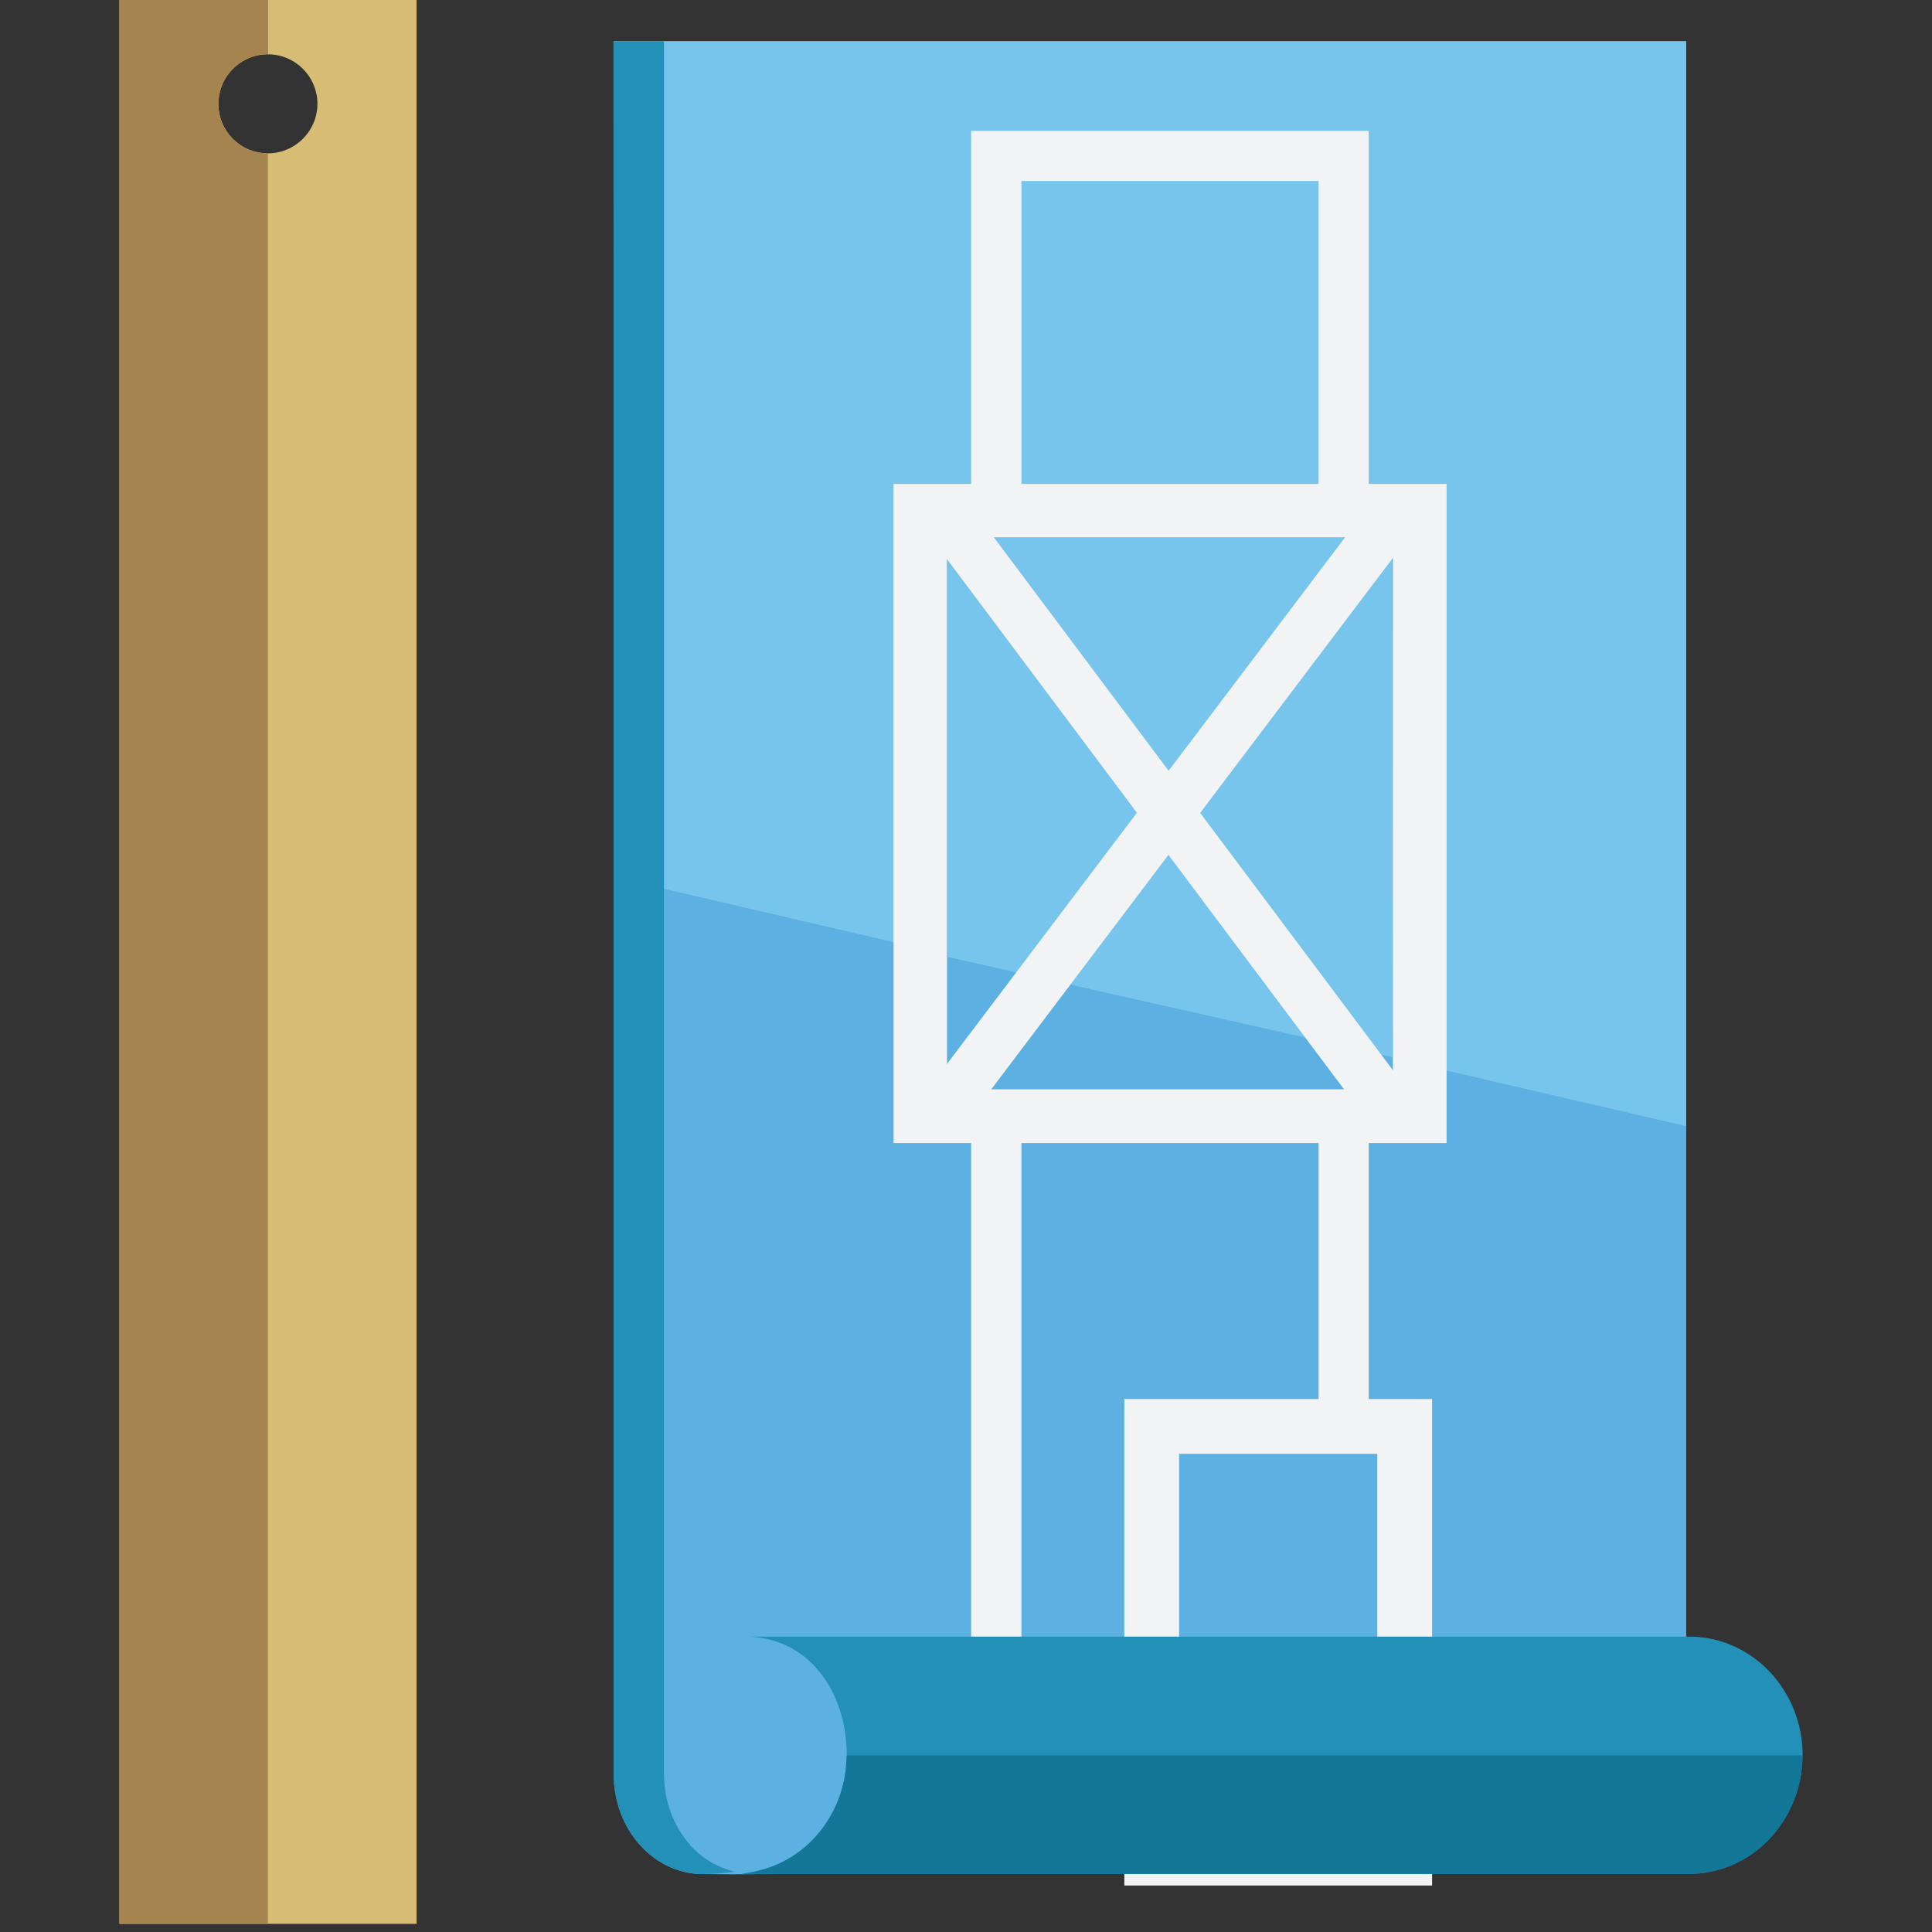
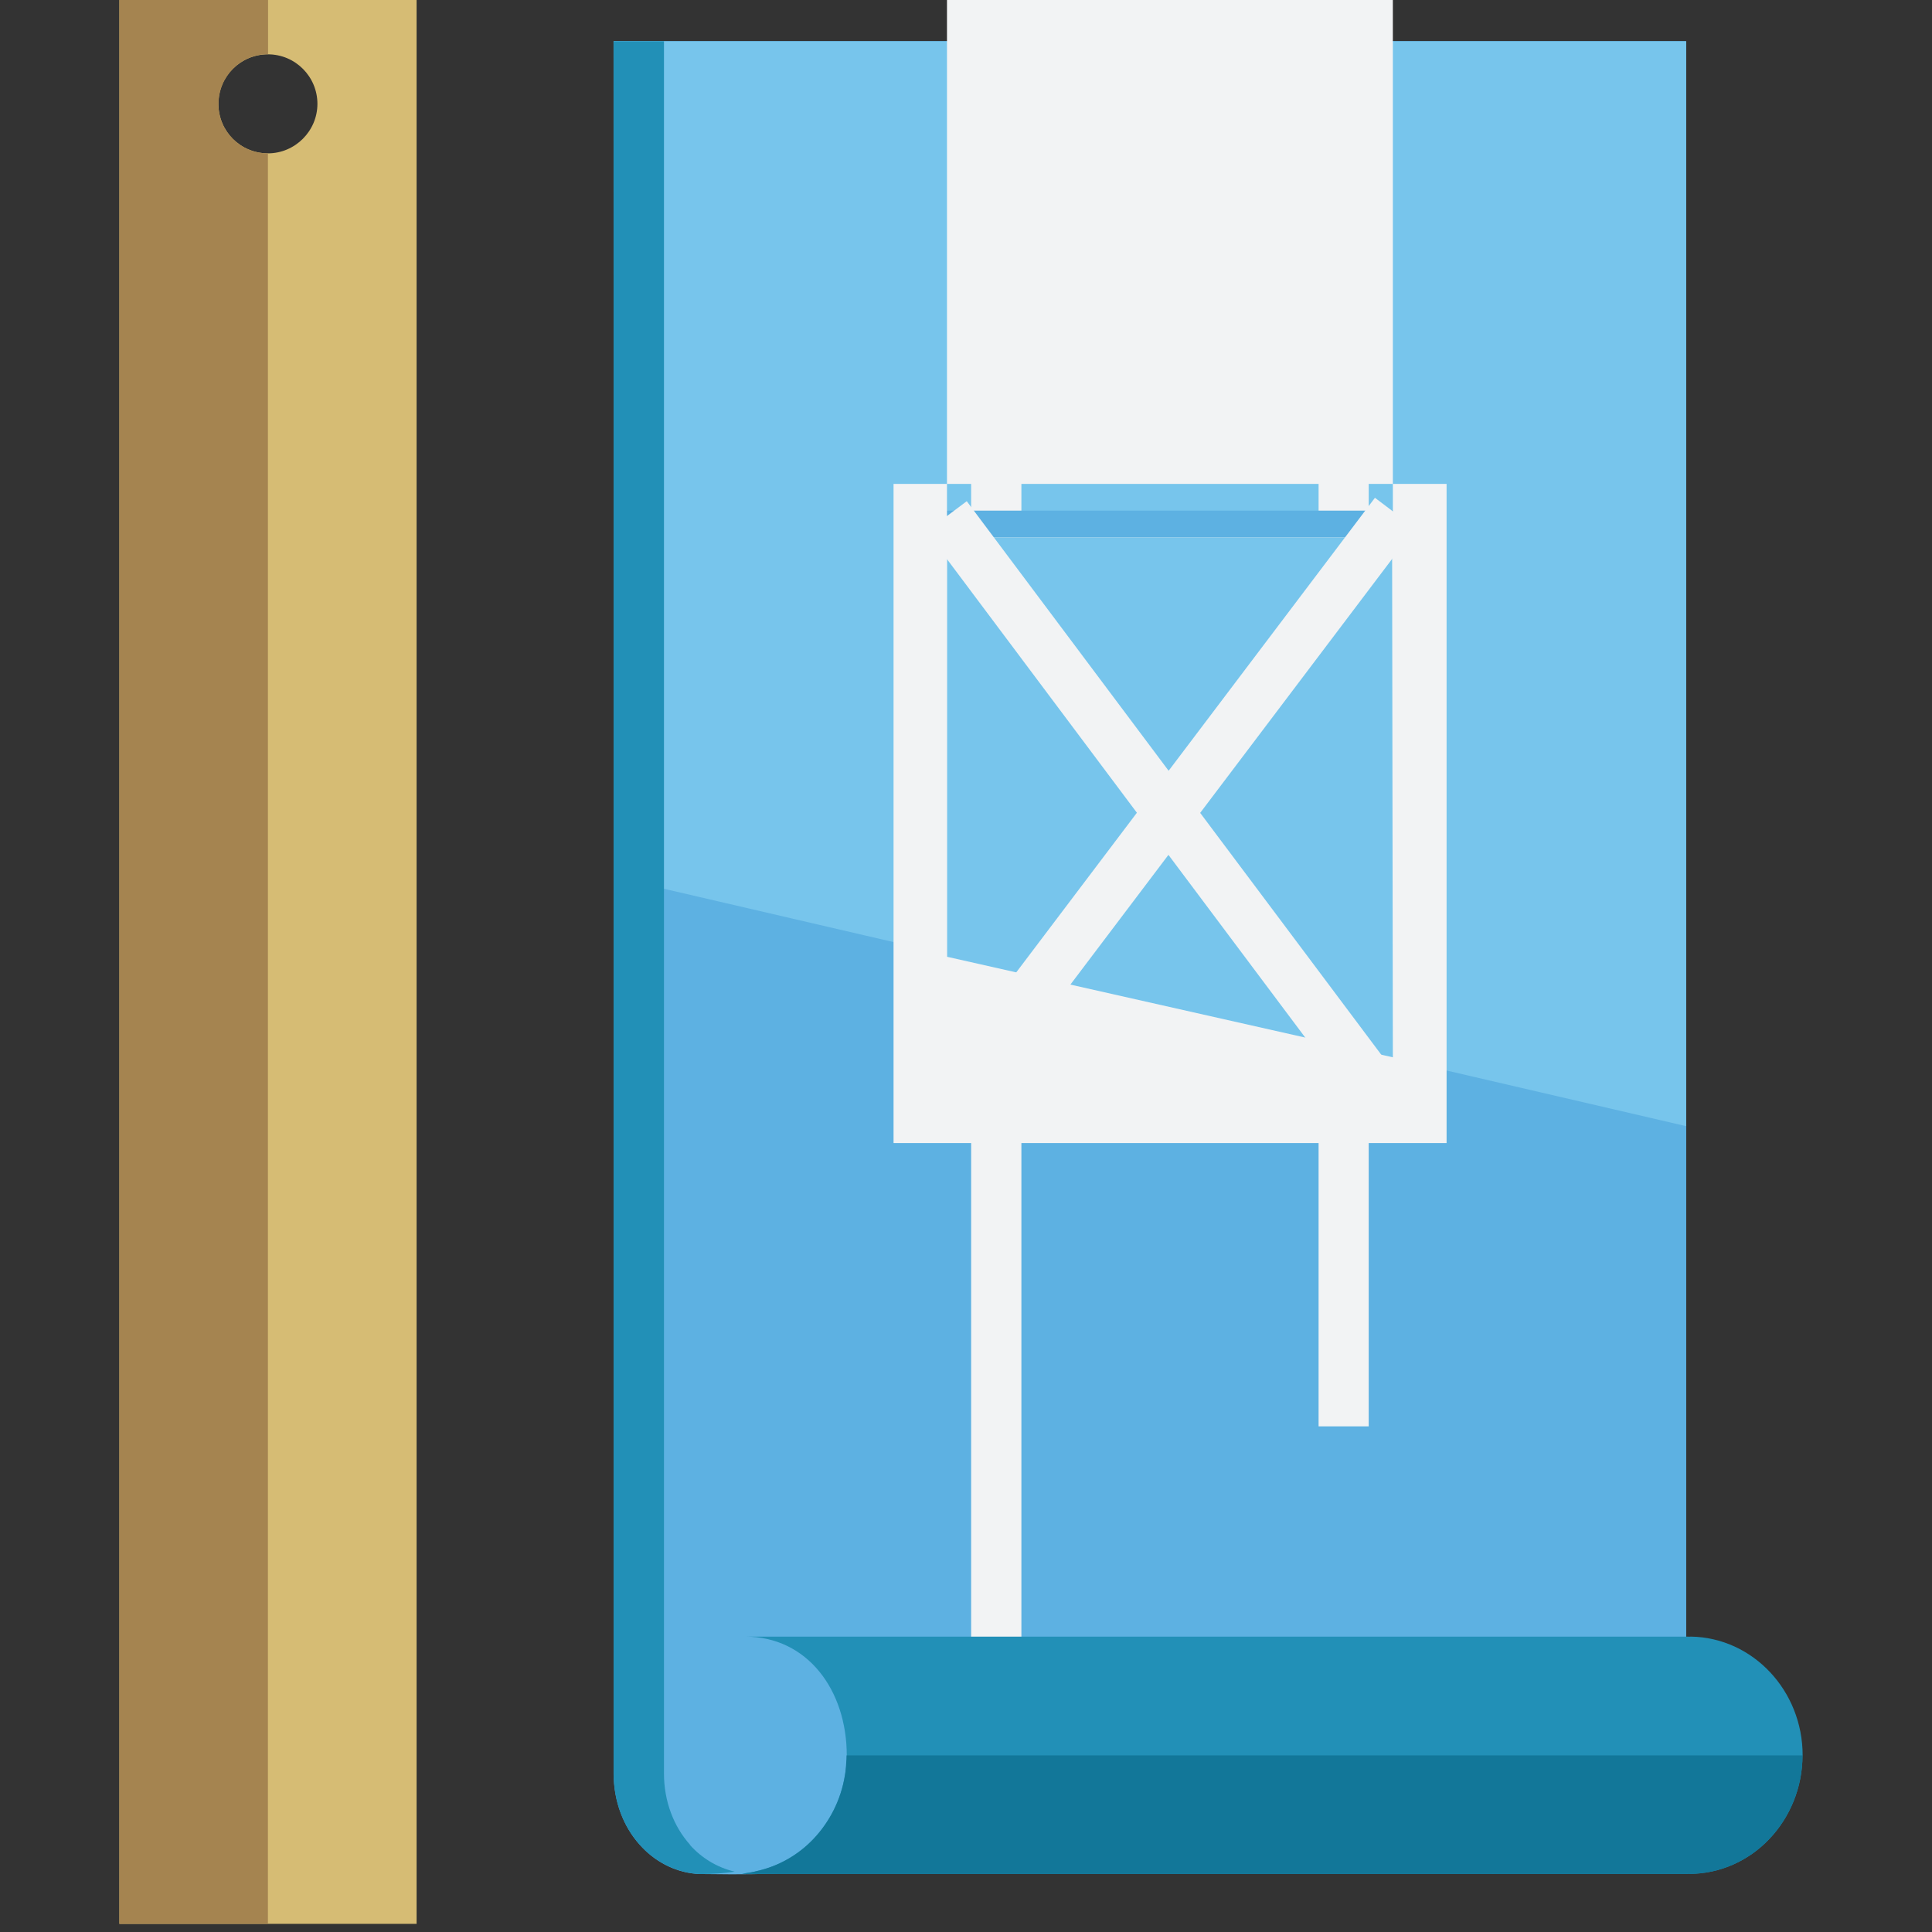
<svg xmlns="http://www.w3.org/2000/svg" id="Layer_1" data-name="Layer 1" viewBox="0 0 128 128">
  <rect x="0" y="0" width="128" height="128" fill="#333333" stroke="none" />
  <defs>
    <style>
      .cls-1 {
        fill: #fff2d1;
      }

      .cls-1, .cls-2, .cls-3, .cls-4, .cls-5, .cls-6, .cls-7, .cls-8, .cls-9 {
        stroke-width: 0px;
      }

      .cls-2, .cls-10 {
        fill: #77c5ec;
      }

      .cls-3 {
        fill: #f2f3f4;
      }

      .cls-4 {
        fill: #2290b7;
      }

      .cls-10 {
        stroke: #f2f3f4;
        stroke-miterlimit: 10;
        stroke-width: 3.35px;
      }

      .cls-5 {
        fill: #a58450;
      }

      .cls-6 {
        fill: #a81f23;
      }

      .cls-7 {
        fill: #5db1e2;
      }

      .cls-8 {
        fill: #127799;
      }

      .cls-9 {
        fill: #d6bc74;
      }
    </style>
  </defs>
  <g>
    <path class="cls-9" d="M7.91-.54V127.46h19.69V-.54H7.91ZM17.75,10.16c-1.82,0-3.28-1.46-3.28-3.28s1.46-3.28,3.28-3.28,3.28,1.48,3.28,3.28-1.48,3.28-3.28,3.28Z" />
    <path class="cls-5" d="M14.47,6.88c0,1.82,1.46,3.28,3.28,3.28v117.3H7.91V-.54h9.85V3.59c-1.82,0-3.28,1.48-3.28,3.28Z" />
  </g>
  <g>
    <path class="cls-7" d="M111.71,2.73v108.14h-54.77c2.87,0,6.62,2.34,5.26,5.43,9.23,0-5.63,5.72-6.67,6.9-1.07,1.19-7.4.96-9.01.96-.15,0-.3,0-.44-.02-1.44-.13-2.76-.86-3.7-1.93-1.07-1.19-1.72-2.87-1.72-4.7V2.73h71.06Z" />
    <path class="cls-6" d="M98.22,110.89s-.05-.02-.09-.02h.09v.02Z" />
-     <path class="cls-6" d="M98.93,124.15h-.09s.07,0,.09-.02v.02Z" />
    <path class="cls-1" d="M98.22,110.87v.02s-.05-.02-.09-.02h.09Z" />
    <path class="cls-1" d="M98.93,124.15h-.09s.07,0,.09-.02v.02Z" />
    <polygon class="cls-7" points="111.71 110.87 111.71 2.74 40.65 2.74 42.39 106.28 111.71 110.87" />
    <polygon class="cls-2" points="111.71 74.61 111.71 2.74 40.65 2.74 40.66 58.11 111.71 74.61" />
    <path class="cls-3" d="M87.36,11.99v106.34h-19.69V11.99h19.69M90.68,8.67h-26.34v112.99h26.34V8.67h0Z" />
    <g>
      <rect class="cls-7" x="60.97" y="33.83" width="33.09" height="40.11" />
-       <path class="cls-3" d="M92.28,35.61v36.56h-29.54v-36.56h29.54M95.84,32.06h-36.64v43.67h36.64v-43.67h0Z" />
+       <path class="cls-3" d="M92.28,35.61h-29.54v-36.56h29.54M95.84,32.06h-36.64v43.67h36.64v-43.67h0Z" />
    </g>
    <polygon class="cls-2" points="92.23 35.61 62.75 35.61 62.75 63.39 92.28 70.05 92.23 35.61" />
    <line class="cls-10" x1="92.43" y1="33.99" x2="62.28" y2="73.88" />
    <line class="cls-10" x1="92.35" y1="73.79" x2="62.71" y2="34.21" />
    <g>
      <rect class="cls-7" x="76.3" y="94.5" width="16.76" height="28.59" />
-       <path class="cls-3" d="M91.25,96.32v24.96h-13.13v-24.96h13.13M94.88,92.69h-20.39v32.23h20.39v-32.23h0Z" />
    </g>
    <path class="cls-4" d="M45.71,122.21c-1.07-1.19-1.72-2.87-1.72-4.7V2.73h-3.34v114.78c0,1.83.65,3.5,1.72,4.7.95,1.07,2.27,1.79,3.7,1.93.15.02.3.02.44.02.65,0,1.41-.04,2.16-.16-1.15-.27-2.19-.9-2.97-1.78Z" />
    <g>
      <path class="cls-4" d="M119.42,116.3c0,2.15-.85,4.13-2.21,5.55-1.34,1.41-3.23,2.3-5.3,2.3v-.02s-.06.02-.1.02h-62.17c-.16,0-.32,0-.48-.02.34-.03.67-.08.99-.17,1.44-.32,2.74-1.07,3.73-2.11,1.07-1.12,1.84-2.6,2.1-4.24.05-.23.08-.49.1-.74.02-.18.02-.37.02-.57,0-4.33-2.61-7.87-6.73-7.87h62.46s.08,0,.1.02v-.02h.11c4.08.07,7.39,3.57,7.39,7.87Z" />
      <path class="cls-8" d="M119.42,116.3c0,2.15-.85,4.13-2.21,5.55-1.34,1.41-3.23,2.3-5.3,2.3v-.02s-.06.02-.1.02h-62.17c-.16,0-.32,0-.48-.02.34-.03.67-.08.99-.17,1.44-.32,2.74-1.07,3.73-2.11,1.07-1.12,1.84-2.6,2.1-4.24.05-.23.11-1.11.11-1.31h63.32Z" />
    </g>
  </g>
</svg>